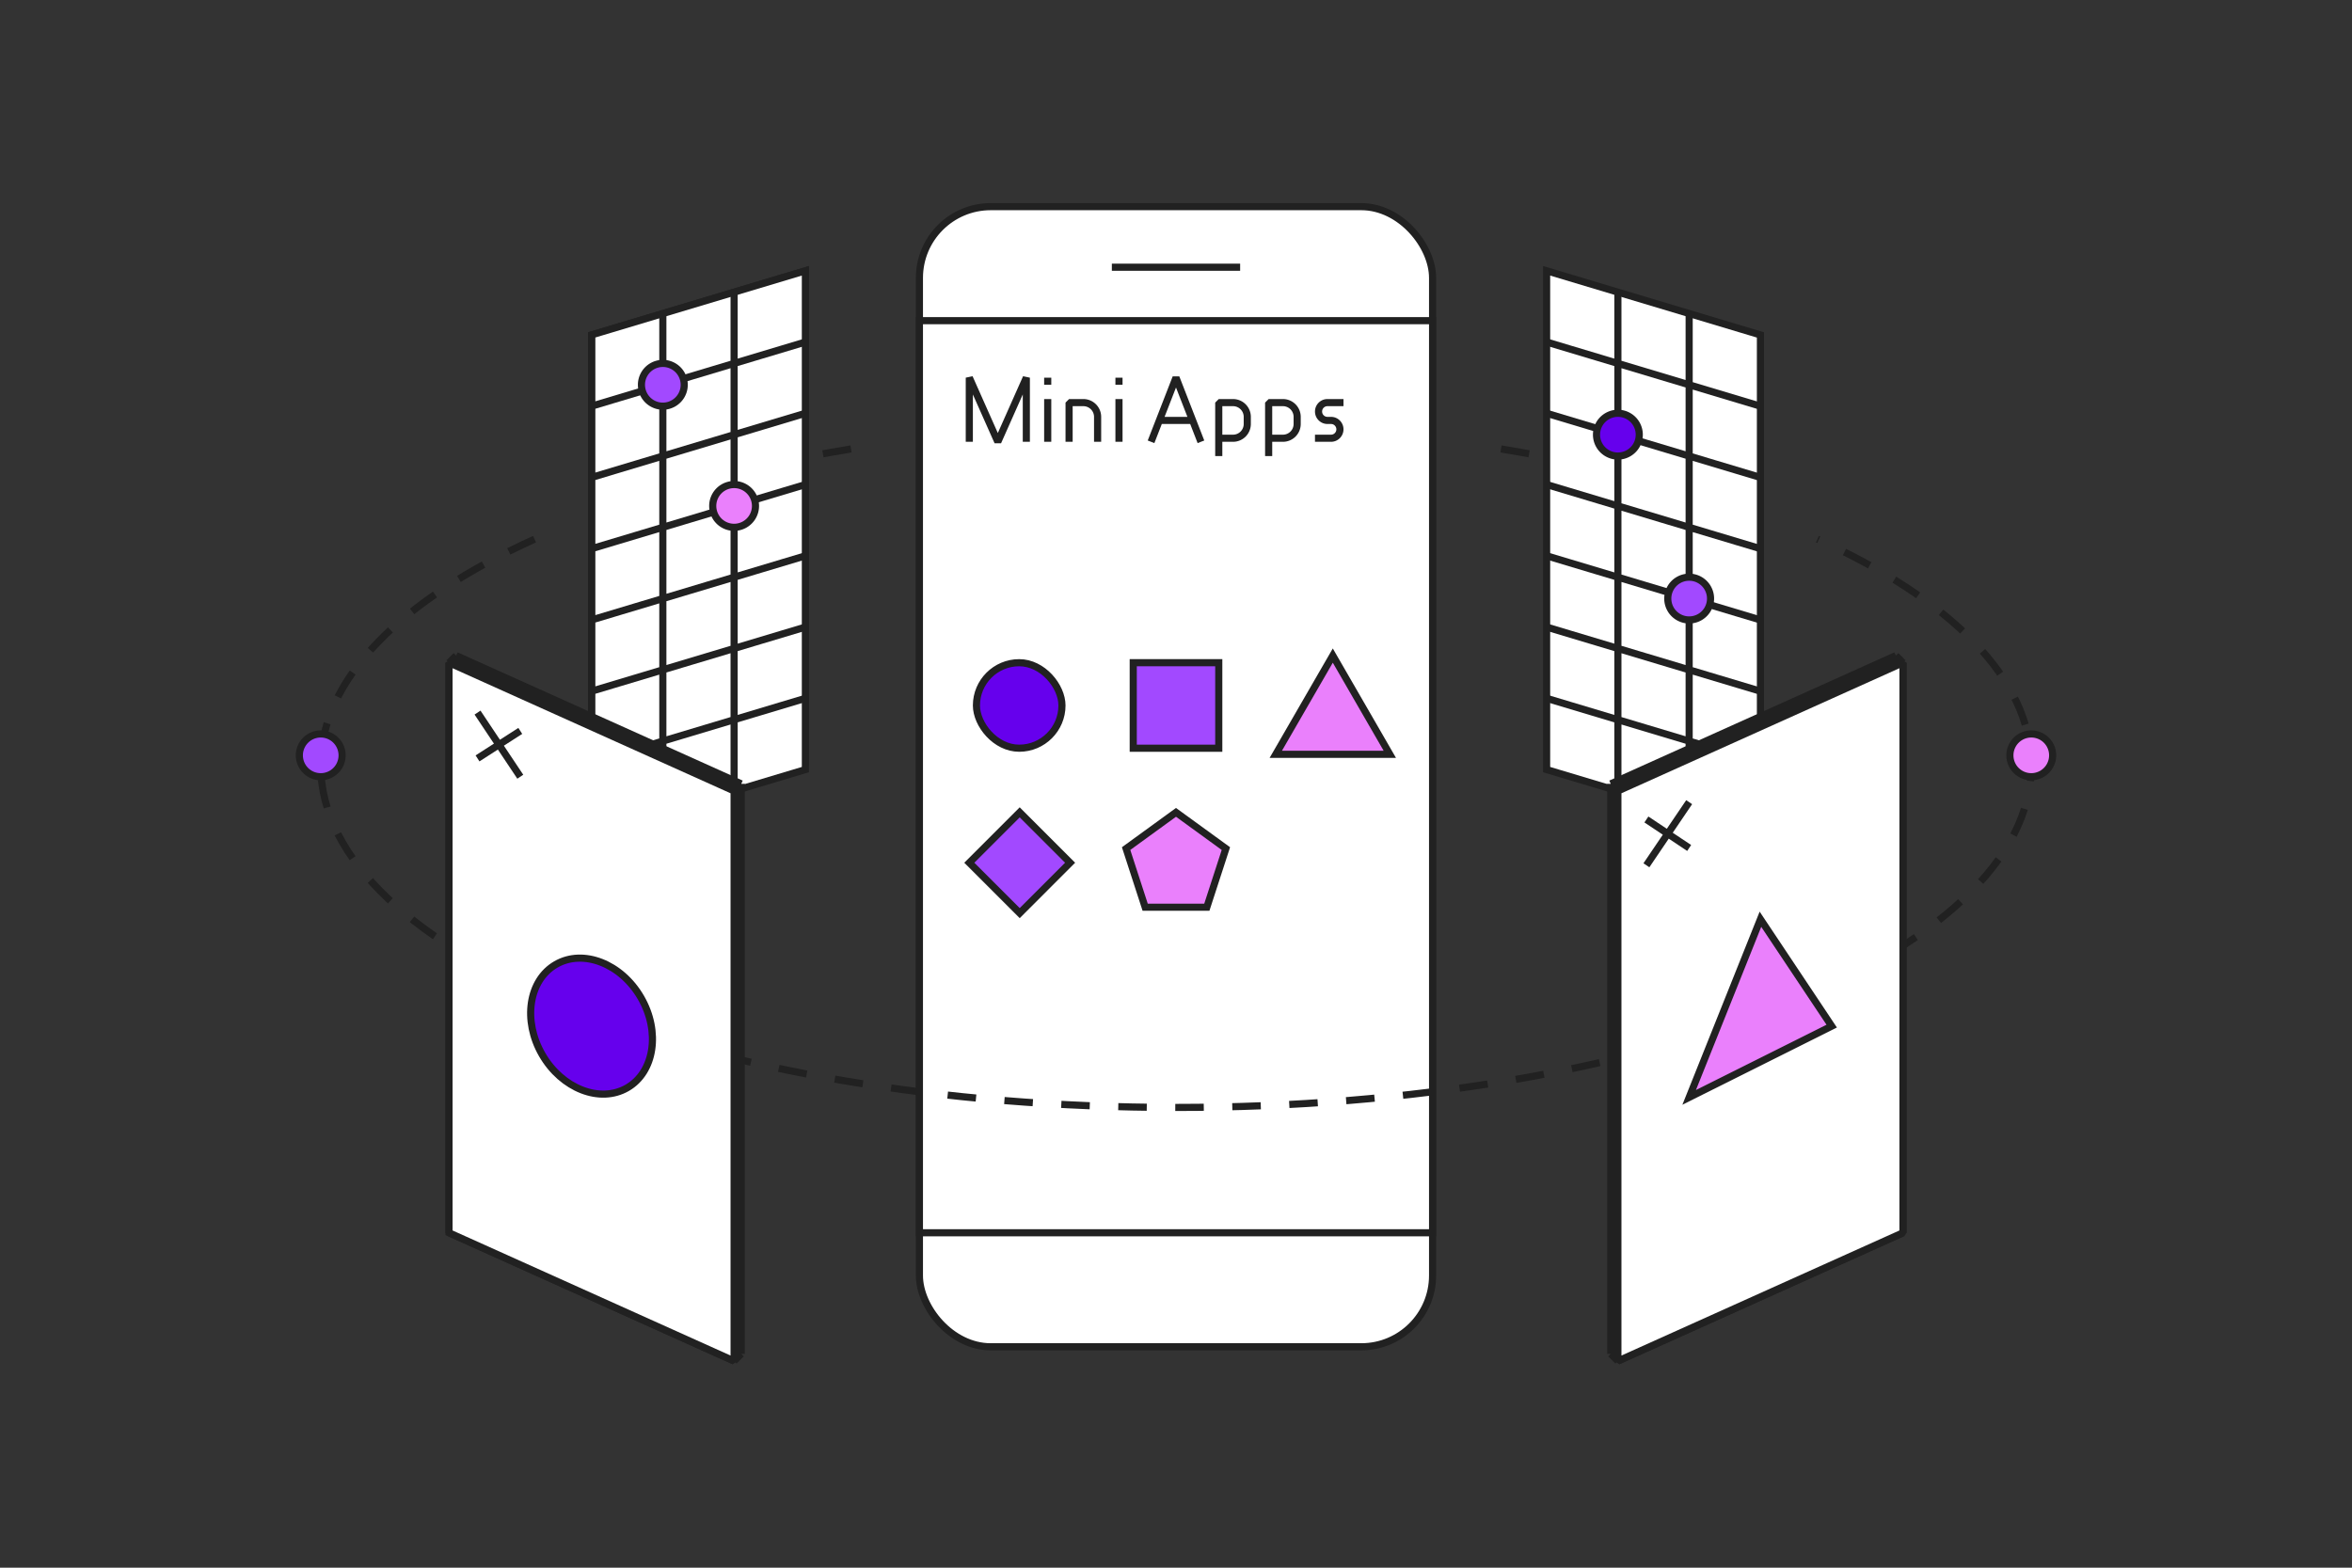
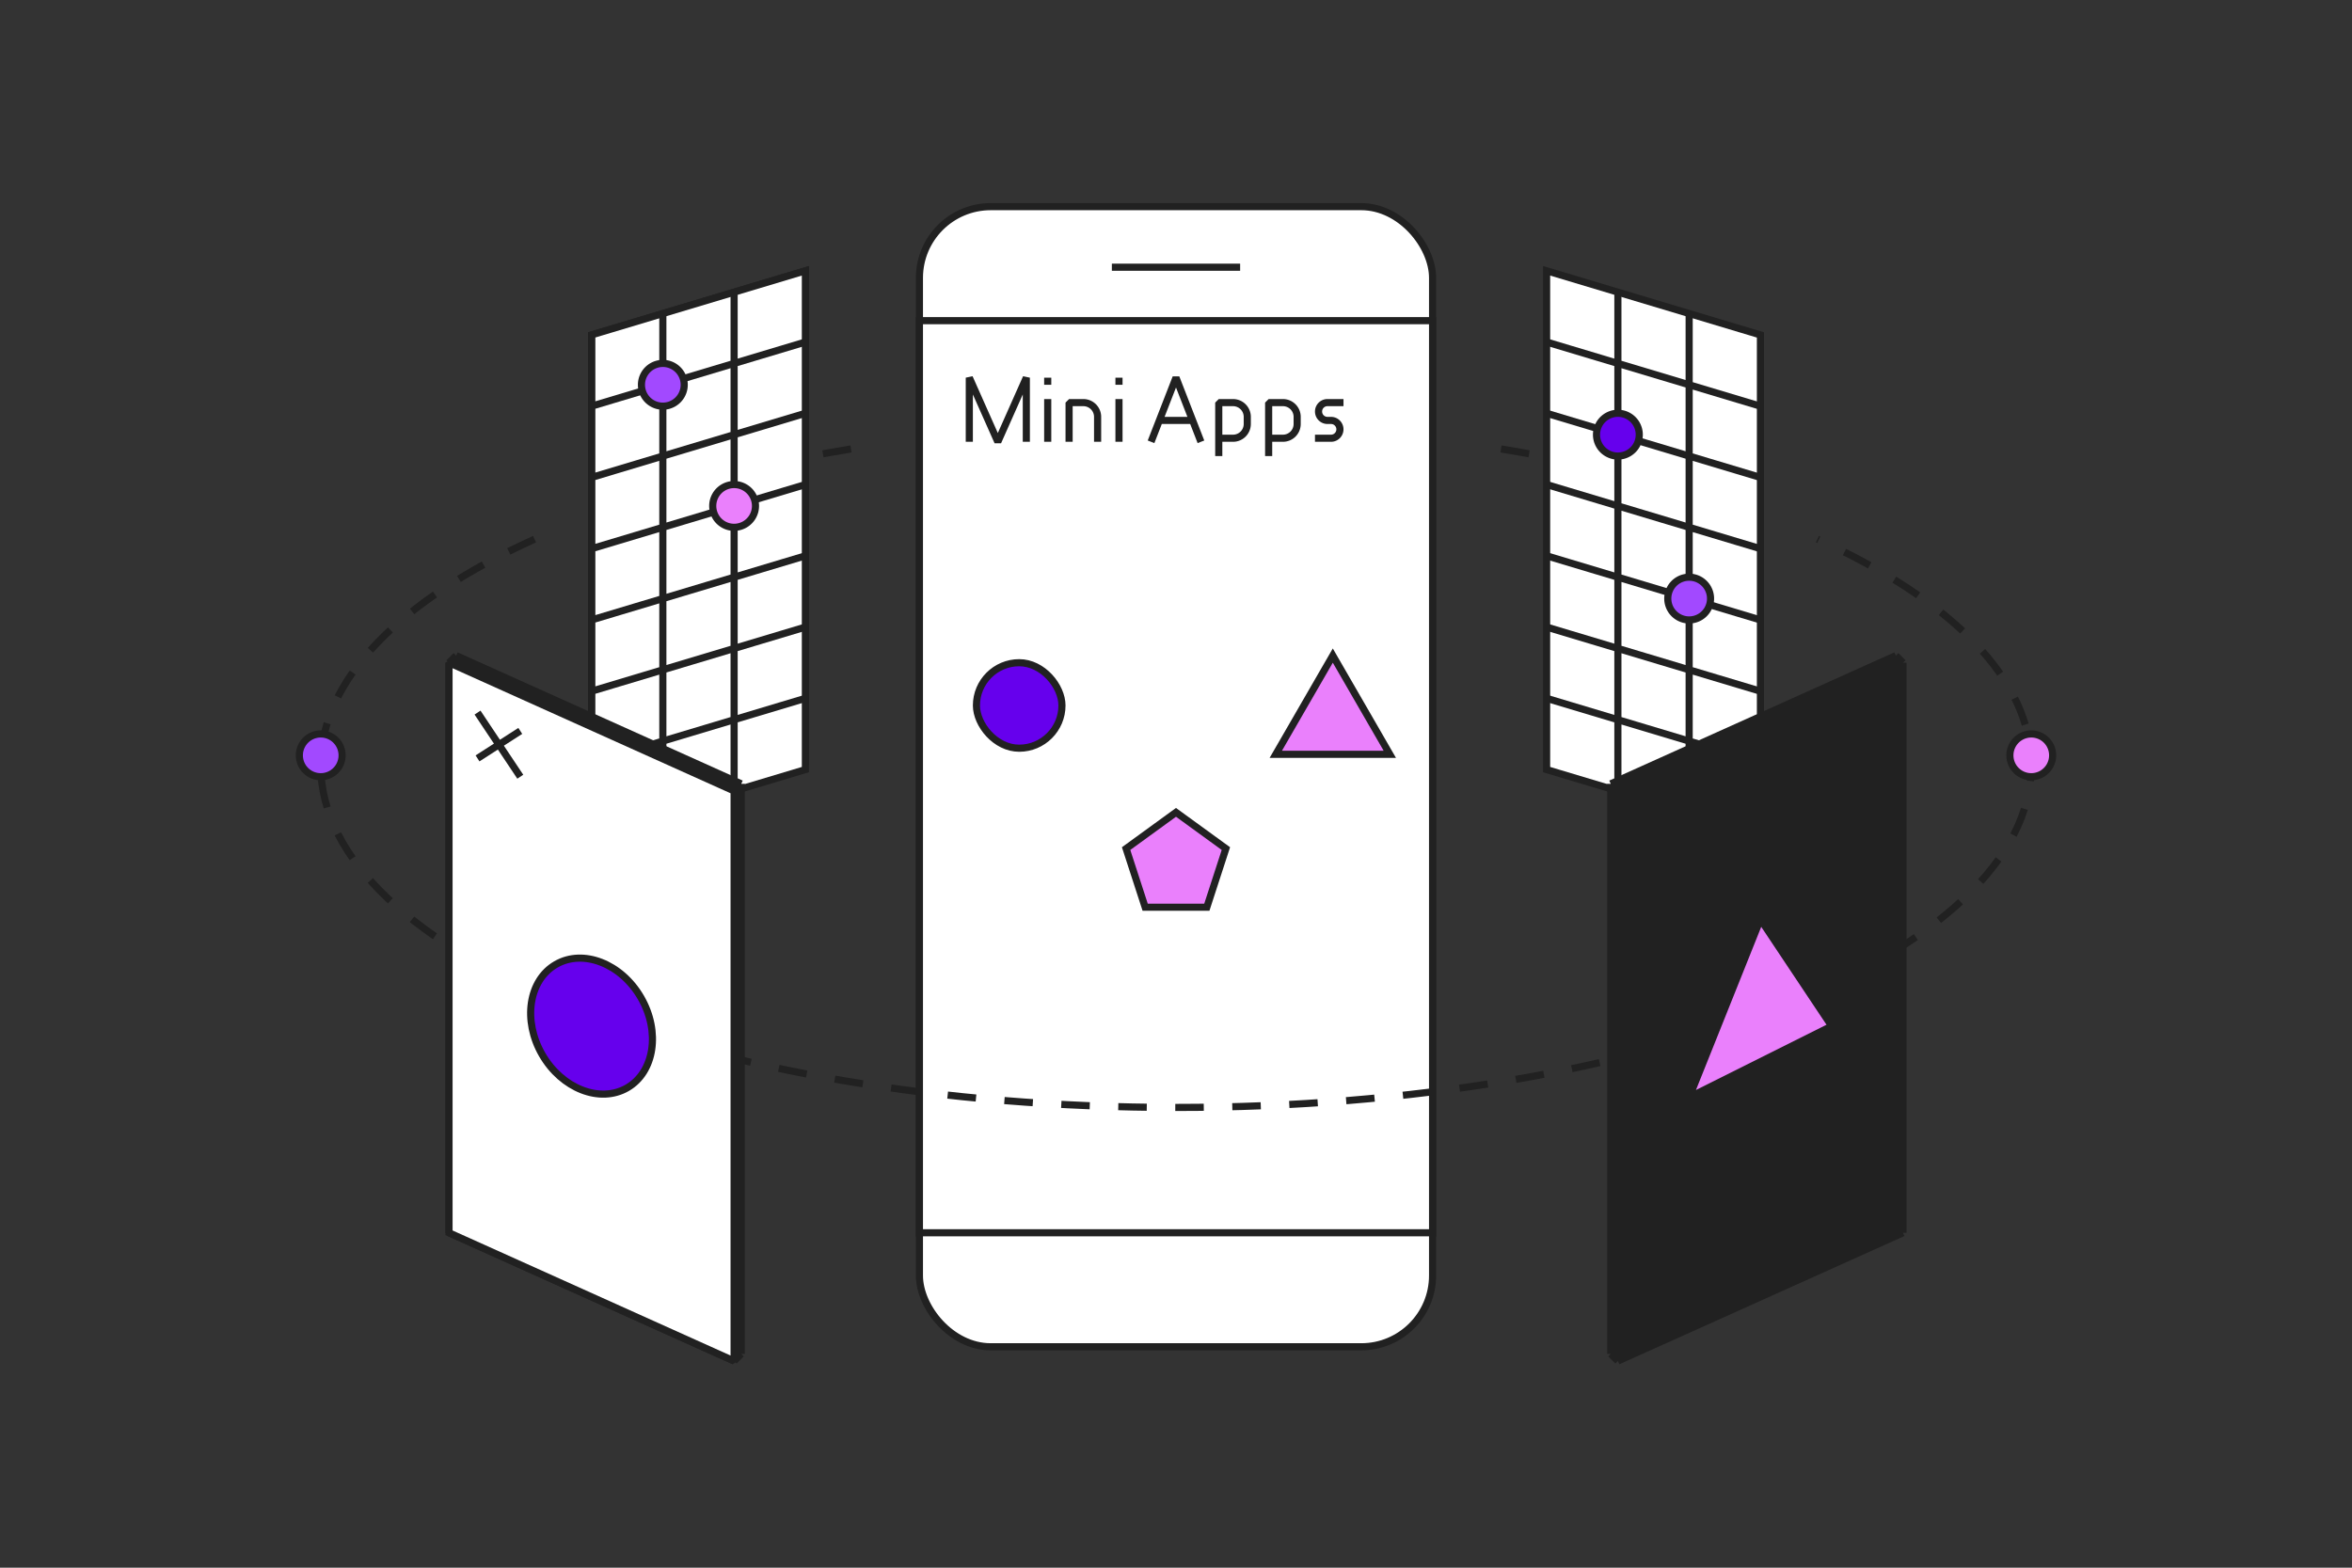
<svg xmlns="http://www.w3.org/2000/svg" width="330" height="220" fill="none">
  <rect width="100%" height="100%" fill="#333333" stroke="none" />
  <path d="m83 47 30-9v69l-30 9V47z" fill="#fff" stroke="#212121" />
  <path d="m83 47 30-9v70l-30 9V47z" fill="#fff" stroke="#212121" />
  <path d="M83 47v70M93 44v70M103 41v70M83 57l30-9M83 67l30-9M83 77l30-9M83 87l30-9M83 97l30-9M83 107l30-9" stroke="#212121" />
  <path d="M93 57a3 3 0 1 0 0-6 3 3 0 0 0 0 6z" fill="#A249FF" stroke="#212121" />
  <path d="M103 74a3 3 0 1 0 0-6 3 3 0 0 0 0 6z" fill="#EA80FC" stroke="#212121" />
  <path d="m217 38 30 9v70l-30-9V38z" fill="#fff" stroke="#212121" />
  <path d="M237 44v70M227 41v70M217 48l30 9M217 58l30 9M217 68l30 9M217 78l30 9M217 88l30 9M217 98l30 9" stroke="#212121" />
  <path d="M227 64a3 3 0 1 0 0-6 3 3 0 0 0 0 6z" fill="#6600ED" stroke="#212121" />
  <path d="M237 87a3 3 0 1 0 0-6 3 3 0 0 0 0 6z" fill="#A249FF" stroke="#212121" />
  <rect x="129" y="29" width="72" height="160" rx="10" fill="#fff" stroke="#212121" />
  <path fill="#fff" stroke="#212121" d="M129 45h72v128h-72z" />
  <path d="M156 37.5h18" stroke="#212121" />
  <path d="M136 62v-9l4 9 4-9v9m3-6v6m0-9v1m3 8v-5.5h2a2 2 0 0 1 2 2V62m3-6v6m0-9v1m4.5 8 1.167-3m5.833 3-1.167-3m0 0L165 53l-2.333 6m4.666 0h-4.666M171 64v-2.5m0 0v-5h2a2 2 0 0 1 2 2v1a2 2 0 0 1-2 2h-2zm7 0v-5h2a2 2 0 0 1 2 2v1a2 2 0 0 1-2 2h-2zm0 0V64m6.5-2.5h2.25a1.25 1.25 0 0 0 0-2.5h-.5a1.25 1.25 0 0 1 0-2.5h2.25" stroke="#212121" stroke-linejoin="bevel" />
  <rect x="137" y="93" width="12" height="12" rx="6" fill="#6600ED" stroke="#212121" />
-   <path fill="#A249FF" stroke="#212121" d="m136 121.071 7.071-7.071 7.071 7.071-7.07 7.071zM159 93h12v12h-12z" />
  <path d="m187 92 8 13.856h-16L187 92zM165 114l7 5.086-2.674 8.229h-8.652L158 119.086l7-5.086z" fill="#EA80FC" stroke="#212121" />
  <path d="M119.4 63c-2.028.334-4.029.689-6 1.065M210.6 63c2.028.334 4.029.689 6 1.065M75 75.663c-18.67 8.462-30 19.577-30 31.75 0 26.51 53.726 48 120 48s120-21.49 120-48c0-12.173-11.329-23.288-30-31.75" stroke="#212121" stroke-dasharray="4 4" />
  <path d="m227 111 40-18v80l-40 18v-80z" fill="#212121" />
  <path d="m226 110 40-18v80l-40 18v-80z" fill="#212121" />
  <path d="m227 111 40-18m-40 18v80m0-80-1-1m41-17v80m0-80-1-1m1 81-40 18m40-18-1-1m-39 19-1-1m0-80 40-18m-40 18v80m40-98v80m0 0-40 18" stroke="#212121" />
-   <path d="m227 111 40-18v80l-40 18v-80z" fill="#fff" stroke="#212121" stroke-linejoin="bevel" />
  <path d="m231 115 6 4m0-6.429-6 8.858" stroke="#212121" />
  <path d="m247 129 10 15-20 10 10-25z" fill="#EA80FC" stroke="#212121" />
  <path d="m63 93 40 18v80l-40-18V93z" fill="#212121" />
  <path d="m64 92 40 18v80l-40-18V92z" fill="#212121" />
  <path d="m63 93 40 18M63 93v80l40 18M63 93l1-1m39 19v80m0-80 1-1m-1 81 1-1M64 92l40 18M64 92v80l40 18m0-80v80" stroke="#212121" />
  <path d="m63 93 40 18v80l-40-18V93z" fill="#fff" stroke="#212121" stroke-linejoin="bevel" />
  <path d="m67 100 6 9m0-6.429-6 3.858" stroke="#212121" />
  <ellipse cx="83" cy="144" rx="8" ry="10" transform="rotate(-30 83 144)" fill="#6600ED" stroke="#212121" />
  <path d="M45 109a3 3 0 1 0 0-6 3 3 0 0 0 0 6z" fill="#A249FF" stroke="#212121" />
  <path d="M285 109a3 3 0 1 0 0-6 3 3 0 0 0 0 6z" fill="#EA80FC" stroke="#212121" />
</svg>